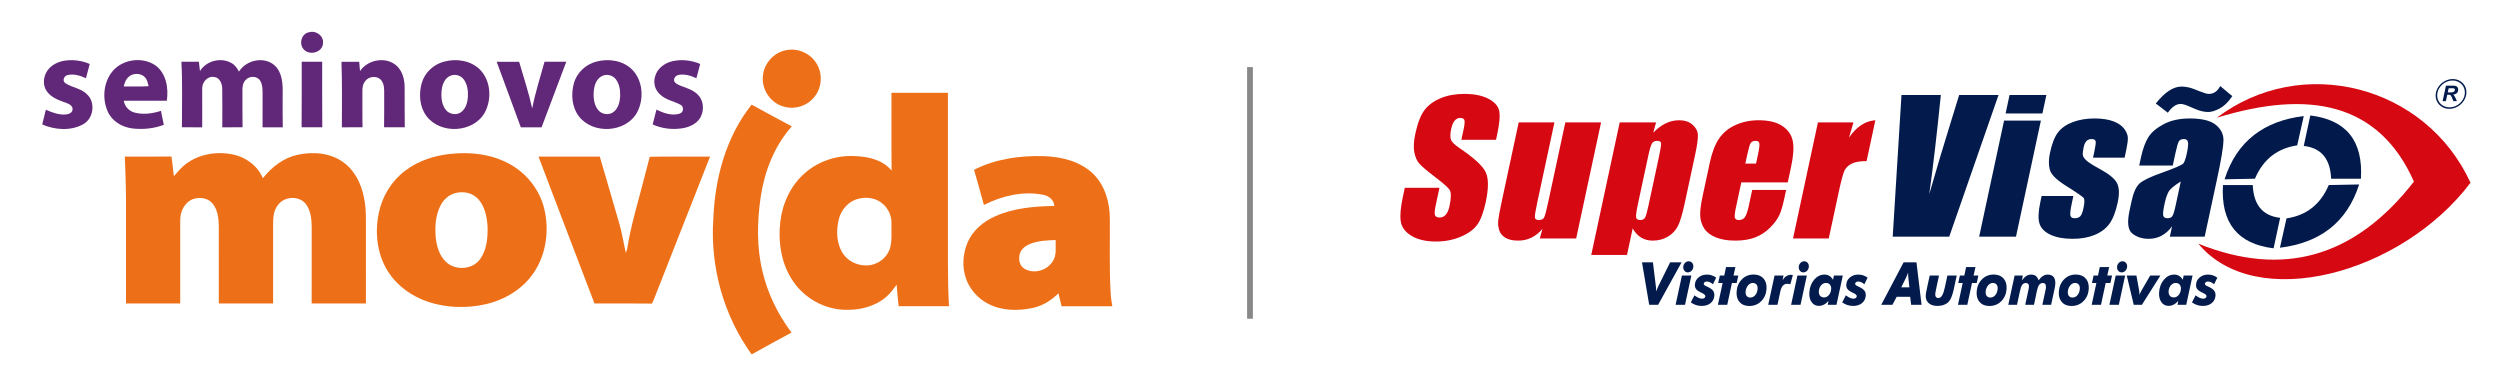
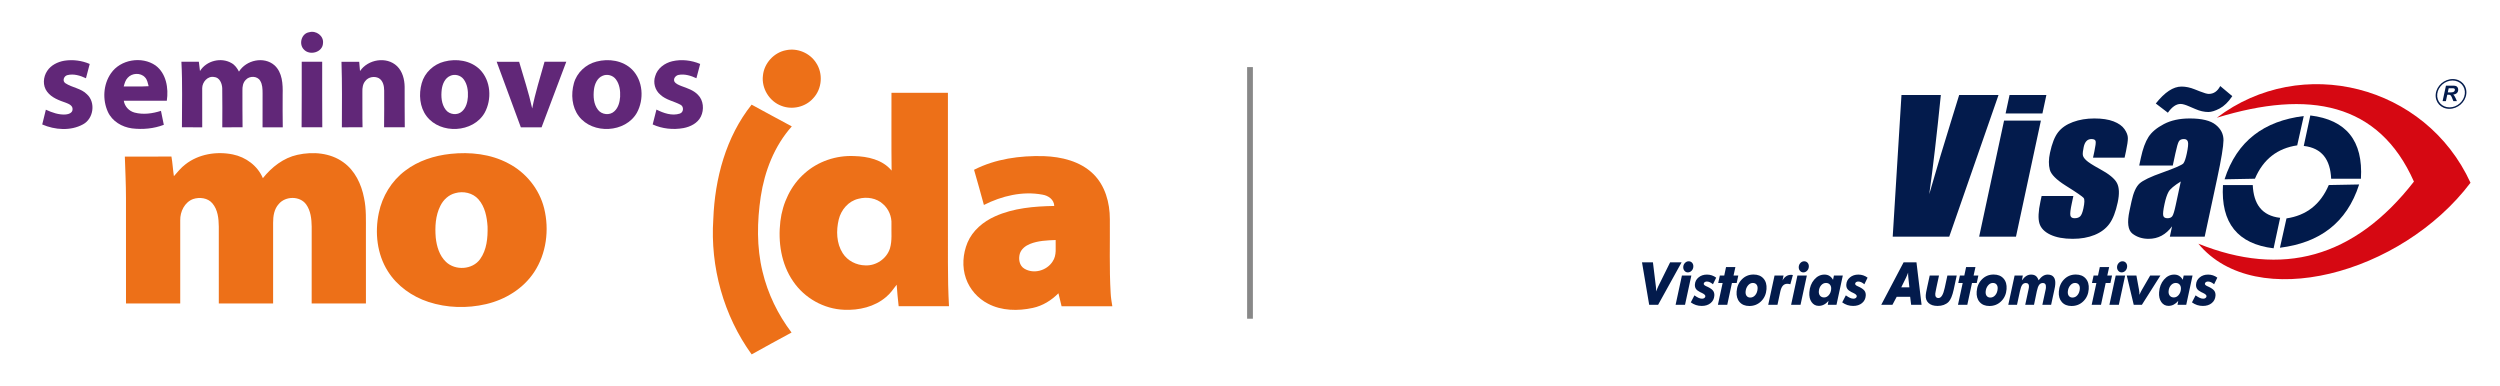
<svg xmlns="http://www.w3.org/2000/svg" width="4322" height="667" viewBox="0 0 4322 667" fill="none">
  <rect x="2156" y="116" width="10" height="435" fill="#888888" />
-   <path d="M2586.33 241.638H2526.42L2530.31 223.518C2532.13 215.058 2532.5 209.636 2531.49 207.317C2530.48 204.993 2528.21 203.859 2524.66 203.859C2520.79 203.859 2517.52 205.403 2514.86 208.552C2512.21 211.651 2510.21 216.349 2508.85 222.693C2507.1 230.849 2506.93 236.99 2508.29 241.122C2509.61 245.197 2514.6 250.205 2523.32 256.087C2548.3 272.967 2563.35 286.849 2568.46 297.639C2573.62 308.422 2573.6 325.818 2568.46 349.766C2564.71 367.207 2559.86 380.056 2553.95 388.37C2548.05 396.622 2538.62 403.543 2525.56 409.117C2512.54 414.742 2498.19 417.532 2482.45 417.532C2465.21 417.532 2451.21 414.276 2440.37 407.826C2429.57 401.371 2423.38 393.169 2421.7 383.205C2420.09 373.196 2421.26 359 2425.19 340.677L2428.63 324.628H2488.54L2482.14 354.408C2480.17 363.597 2479.75 369.475 2480.86 372.107C2481.96 374.74 2484.67 376.031 2488.96 376.031C2493.24 376.031 2496.79 374.381 2499.59 371.024C2502.39 367.723 2504.5 362.766 2505.9 356.266C2508.99 341.862 2509.03 332.42 2506 328.036C2502.82 323.595 2494.38 316.163 2480.62 305.739C2466.87 295.258 2457.95 287.624 2453.74 282.875C2449.59 278.126 2446.66 271.575 2445.05 263.211C2443.45 254.853 2444.02 244.164 2446.81 231.158C2450.83 212.426 2456.18 198.701 2462.9 190.028C2469.63 181.355 2478.87 174.591 2490.74 169.69C2502.62 164.789 2516.15 162.359 2531.47 162.359C2548.19 162.359 2561.84 165.042 2572.51 170.364C2583.12 175.73 2589.47 182.438 2591.54 190.595C2593.62 198.701 2592.59 212.476 2588.42 231.933L2586.33 241.638ZM2767.92 211.595L2724.85 412.266H2661.97L2666.65 395.544C2660.9 402.359 2654.52 407.467 2647.52 410.869C2640.51 414.276 2632.94 415.982 2624.78 415.982C2615.53 415.982 2608.14 414.377 2602.71 411.127C2597.29 407.927 2593.72 403.644 2591.94 398.277C2590.21 392.911 2589.57 387.387 2590.09 381.56C2590.65 375.779 2592.75 364.271 2596.47 346.981L2625.52 211.595H2687.31L2658 348.166C2654.64 363.799 2653.13 373.039 2653.49 375.981C2653.8 378.922 2656.16 380.37 2660.44 380.37C2664.99 380.37 2668.08 378.872 2669.58 375.823C2671.11 372.831 2673.62 363.081 2677.14 346.667L2706.13 211.595H2767.92ZM2863.03 211.595L2858.12 229.356C2865.21 222.126 2872.43 216.759 2879.83 213.2C2887.24 209.636 2894.88 207.884 2902.72 207.884C2912.33 207.884 2920.11 210.41 2926.01 215.524C2931.87 220.627 2935 226.516 2935.29 233.173C2935.59 239.831 2934.05 251.131 2930.63 267.079L2912.47 351.674C2908.56 369.941 2904.68 382.897 2900.82 390.638C2896.97 398.328 2891.15 404.525 2883.37 409.117C2875.59 413.709 2866.89 415.982 2857.27 415.982C2849.64 415.982 2842.91 414.225 2837.13 410.661C2831.36 407.108 2826.53 401.842 2822.6 394.82L2812.75 440.755H2750.95L2800.14 211.595H2863.03ZM2868.22 269.97C2870.89 257.536 2872.02 250.047 2871.65 247.415C2871.32 244.787 2869.04 243.496 2864.8 243.496C2860.68 243.496 2857.74 244.99 2855.89 248.038C2854.05 251.03 2851.89 258.361 2849.4 269.97L2831.54 353.167C2828.95 365.248 2827.95 372.831 2828.51 375.823C2829.12 378.872 2831.46 380.37 2835.59 380.37C2839.61 380.37 2842.37 378.973 2843.95 376.188C2845.54 373.449 2847.47 366.69 2849.76 356.008L2868.22 269.97ZM3090.66 315.338H3010.36L3001.02 358.843C2999.08 367.931 2998.49 373.814 2999.23 376.447C3000.03 379.079 3002.31 380.37 3006.13 380.37C3010.89 380.37 3014.45 378.608 3016.76 375.155C3019.13 371.647 3021.37 364.883 3023.52 354.874L3029.21 328.339H3087.86L3084.67 343.209C3082 355.649 3079.17 365.197 3076.17 371.855C3073.12 378.512 3067.89 385.63 3060.45 393.22C3053.02 400.804 3044.38 406.479 3034.63 410.307C3024.87 414.074 3013.28 415.982 2999.79 415.982C2986.72 415.982 2975.57 414.124 2966.34 410.358C2957.16 406.642 2950.46 401.528 2946.26 395.022C2942.07 388.521 2939.79 381.353 2939.33 373.499C2938.86 365.714 2940.2 354.357 2943.41 339.392L2955.99 280.809C2959.75 263.262 2965.12 249.43 2972.11 239.264C2979.09 229.143 2988.61 221.357 3000.68 215.985C3012.82 210.568 3025.95 207.884 3040.16 207.884C3057.52 207.884 3071.15 211.135 3081.04 217.635C3090.94 224.141 3097.04 232.758 3099.28 243.496C3101.53 254.179 3100.54 269.302 3096.36 288.758L3090.66 315.338ZM3035.85 282.819L3038.99 268.168C3041.23 257.738 3042.08 251.08 3041.58 248.038C3041.08 244.99 3039.06 243.496 3035.5 243.496C3031.11 243.496 3028.12 244.787 3026.52 247.37C3024.92 249.946 3022.91 256.862 3020.48 268.168L3017.34 282.819H3035.85ZM3204.31 211.595L3196.45 238.023C3209.57 219.033 3224.78 209.018 3242.12 207.884L3226.97 278.485C3215.63 278.485 3206.95 279.984 3200.96 283.027C3194.97 286.075 3190.83 290.257 3188.42 295.674C3186.06 301.04 3182.77 313.48 3178.58 332.987L3161.56 412.266H3099.77L3142.84 211.595H3204.31Z" fill="#D60812" />
  <path d="M2851.1 526.94L2838.7 453.56H2857.59L2862.72 495.515C2862.86 496.582 2862.96 497.8 2863.01 499.147C2863.07 500.495 2863.09 502.072 2863.09 503.835C2863.79 502.005 2864.46 500.343 2865.11 498.855C2865.75 497.368 2866.26 496.183 2866.65 495.313L2887.3 453.56H2907.11L2866.55 526.94H2851.1ZM2910.02 461.239C2910.2 458.624 2911.2 456.384 2913.03 454.52C2914.84 452.656 2916.94 451.713 2919.35 451.713C2921.86 451.713 2923.87 452.617 2925.42 454.413C2926.95 456.227 2927.62 458.489 2927.42 461.239C2927.23 463.939 2926.2 466.235 2924.38 468.099C2922.55 469.963 2920.41 470.906 2917.96 470.906C2915.55 470.906 2913.58 469.963 2912.04 468.065C2910.5 466.185 2909.82 463.906 2910.02 461.239ZM2896.78 526.94L2907.69 476.34H2924L2913.07 526.94H2896.78ZM2966.93 480.028L2961.35 491.429C2959.38 489.79 2957.55 488.588 2955.85 487.836C2954.16 487.084 2952.45 486.713 2950.71 486.713C2949.27 486.713 2948.03 487.067 2947.03 487.802C2946.03 488.538 2945.48 489.442 2945.41 490.525C2945.29 492.063 2946.76 493.5 2949.79 494.836C2951.15 495.398 2952.2 495.897 2952.95 496.29C2957.2 498.395 2960.11 500.568 2961.7 502.824C2963.3 505.075 2963.98 507.882 2963.74 511.256C2963.35 516.577 2961.17 520.838 2957.23 524.049C2953.26 527.288 2948.18 528.893 2941.96 528.893C2938.45 528.893 2935.14 528.383 2932.02 527.366C2928.9 526.35 2925.9 524.801 2923.06 522.735L2929.32 510.627C2932.27 512.732 2934.76 514.197 2936.77 515.073C2938.81 515.943 2940.75 516.37 2942.59 516.37C2944.21 516.37 2945.52 515.977 2946.54 515.191C2947.58 514.405 2948.12 513.394 2948.22 512.159C2948.35 510.262 2946.27 508.314 2941.97 506.316C2940.68 505.715 2939.68 505.255 2938.98 504.912C2935.55 503.172 2933.18 501.286 2931.84 499.243C2930.49 497.194 2929.94 494.662 2930.16 491.62C2930.51 486.764 2932.63 482.722 2936.54 479.528C2940.43 476.306 2945.26 474.701 2951.02 474.701C2953.94 474.701 2956.74 475.144 2959.44 476.059C2962.14 476.963 2964.63 478.293 2966.93 480.028ZM2969.93 526.94L2978.08 489.279H2970.44L2973.25 476.34H2980.88L2983.98 461.666H3000.15L2996.95 476.34H3005.17L3002.37 489.279H2994.15L2986.07 526.94H2969.93ZM3030.2 489.172C3027.05 489.172 3024.26 490.626 3021.86 493.556C3019.44 496.481 3018.09 500.057 3017.78 504.261C3017.55 507.36 3018.18 509.835 3019.65 511.666C3021.13 513.496 3023.2 514.422 3025.87 514.422C3029.23 514.422 3032.1 513.018 3034.48 510.2C3036.85 507.377 3038.2 503.75 3038.52 499.333C3038.75 496.2 3038.12 493.725 3036.63 491.912C3035.13 490.082 3032.99 489.172 3030.2 489.172ZM3002.25 504.02C3002.87 495.437 3005.93 488.386 3011.42 482.879C3016.92 477.35 3023.63 474.6 3031.57 474.6C3038.92 474.6 3044.61 476.89 3048.67 481.476C3052.73 486.045 3054.49 492.17 3053.94 499.815C3053.33 508.314 3050.24 515.297 3044.7 520.765C3039.15 526.261 3032.31 529 3024.18 529C3017 529 3011.41 526.721 3007.42 522.168C3003.42 517.638 3001.7 511.581 3002.25 504.02ZM3056.89 526.94L3067.83 476.34H3083.38L3081.62 484.951C3083.26 481.734 3085.35 479.304 3087.88 477.625C3090.39 475.947 3093.24 475.116 3096.42 475.116C3096.75 475.116 3097.13 475.133 3097.55 475.178C3097.97 475.234 3098.62 475.357 3099.52 475.526L3095.15 491.418C3094.11 491.143 3093.17 490.952 3092.32 490.811C3091.49 490.682 3090.68 490.609 3089.88 490.609C3086.77 490.609 3084.22 491.693 3082.27 493.843C3080.31 495.998 3078.83 499.333 3077.84 503.835L3072.89 526.94H3056.89ZM3109.68 461.239C3109.88 458.624 3110.87 456.384 3112.7 454.52C3114.5 452.656 3116.61 451.713 3119.01 451.713C3121.52 451.713 3123.54 452.617 3125.09 454.413C3126.61 456.227 3127.29 458.489 3127.09 461.239C3126.89 463.939 3125.87 466.235 3124.05 468.099C3122.22 469.963 3120.07 470.906 3117.62 470.906C3115.22 470.906 3113.25 469.963 3111.72 468.065C3110.16 466.185 3109.49 463.906 3109.68 461.239ZM3096.46 526.94L3107.37 476.34H3123.67L3112.75 526.94H3096.46ZM3144.42 503.442C3144.18 506.692 3144.89 509.285 3146.54 511.256C3148.19 513.226 3150.48 514.214 3153.43 514.214C3156.63 514.214 3159.42 512.827 3161.76 510.077C3164.11 507.326 3165.42 503.885 3165.72 499.748C3165.95 496.599 3165.24 494.05 3163.6 492.097C3161.94 490.143 3159.68 489.172 3156.8 489.172C3153.52 489.172 3150.71 490.525 3148.37 493.225C3146.03 495.936 3144.72 499.333 3144.42 503.442ZM3161.11 520.17C3158.68 523.01 3156.06 525.166 3153.24 526.62C3150.44 528.068 3147.47 528.792 3144.33 528.792C3139.06 528.792 3134.91 526.597 3131.84 522.225C3128.77 517.84 3127.5 512.159 3128.01 505.188C3128.63 496.425 3131.45 489.161 3136.46 483.373C3141.45 477.592 3147.37 474.701 3154.21 474.701C3157.39 474.701 3160.19 475.436 3162.6 476.89C3165.01 478.349 3167.12 480.606 3168.94 483.665L3170.5 476.34H3185.85L3174.93 526.94H3159.84L3161.11 520.17ZM3228.68 480.028L3223.11 491.429C3221.13 489.79 3219.31 488.588 3217.61 487.836C3215.91 487.084 3214.2 486.713 3212.46 486.713C3211.02 486.713 3209.78 487.067 3208.78 487.802C3207.78 488.538 3207.24 489.442 3207.16 490.525C3207.05 492.063 3208.51 493.5 3211.55 494.836C3212.9 495.398 3213.96 495.897 3214.71 496.29C3218.96 498.395 3221.87 500.568 3223.46 502.824C3225.05 505.075 3225.73 507.882 3225.49 511.256C3225.11 516.577 3222.93 520.838 3218.97 524.049C3215.01 527.288 3209.93 528.893 3203.72 528.893C3200.21 528.893 3196.9 528.383 3193.77 527.366C3190.65 526.35 3187.66 524.801 3184.81 522.735L3191.08 510.627C3194.03 512.732 3196.51 514.197 3198.52 515.073C3200.56 515.943 3202.49 516.37 3204.34 516.37C3205.96 516.37 3207.27 515.977 3208.29 515.191C3209.33 514.405 3209.88 513.394 3209.97 512.159C3210.11 510.262 3208.03 508.314 3203.72 506.316C3202.43 505.715 3201.44 505.255 3200.73 504.912C3197.32 503.172 3194.93 501.286 3193.59 499.243C3192.25 497.194 3191.69 494.662 3191.91 491.62C3192.26 486.764 3194.39 482.722 3198.29 479.528C3202.18 476.306 3207.02 474.701 3212.78 474.701C3215.69 474.701 3218.5 475.144 3221.19 476.059C3223.89 476.963 3226.38 478.293 3228.68 480.028ZM3252.29 526.94L3290.92 453.56H3313.19L3322.01 526.94H3303.97L3302.29 513.086H3279.02L3271.64 526.94H3252.29ZM3286.88 496.767H3300.93L3299.11 479.629C3298.94 477.923 3298.82 476.396 3298.76 475.06C3298.72 473.729 3298.71 472.483 3298.77 471.299C3297.98 473.314 3297.27 475.082 3296.63 476.604C3296 478.108 3295.49 479.236 3295.15 479.972L3286.88 496.767ZM3336.09 476.34H3352.16L3347.64 497.267C3347.08 500.034 3346.61 502.347 3346.26 504.211C3345.93 506.058 3345.73 507.27 3345.69 507.843C3345.52 510.228 3345.91 512.081 3346.86 513.344C3347.8 514.607 3349.29 515.241 3351.28 515.241C3355.95 515.241 3359.52 509.431 3362 497.778C3362.15 497.143 3362.26 496.649 3362.33 496.324L3366.65 476.34H3382.78L3377.85 499.215L3377.64 500.276C3375.25 511.143 3372.23 518.39 3368.57 522.034C3366.26 524.29 3363.5 526.002 3360.31 527.164C3357.13 528.31 3353.58 528.893 3349.67 528.893C3342.92 528.893 3337.72 527.204 3334.07 523.83C3330.42 520.462 3328.82 515.876 3329.24 510.094C3329.33 508.763 3329.56 507.085 3329.91 505.07C3330.28 503.049 3330.92 499.933 3331.86 495.723L3336.09 476.34ZM3384.95 526.94L3393.1 489.279H3385.46L3388.26 476.34H3395.9L3399.01 461.666H3415.17L3411.96 476.34H3420.19L3417.39 489.279H3409.17L3401.08 526.94H3384.95ZM3445.21 489.172C3442.07 489.172 3439.27 490.626 3436.88 493.556C3434.46 496.481 3433.1 500.057 3432.8 504.261C3432.57 507.36 3433.2 509.835 3434.66 511.666C3436.14 513.496 3438.22 514.422 3440.89 514.422C3444.26 514.422 3447.12 513.018 3449.49 510.2C3451.87 507.377 3453.22 503.75 3453.54 499.333C3453.77 496.2 3453.13 493.725 3451.63 491.912C3450.15 490.082 3448.01 489.172 3445.21 489.172ZM3417.27 504.02C3417.89 495.437 3420.94 488.386 3426.43 482.879C3431.94 477.35 3438.65 474.6 3446.59 474.6C3453.94 474.6 3459.63 476.89 3463.7 481.476C3467.75 486.045 3469.51 492.17 3468.96 499.815C3468.34 508.314 3465.26 515.297 3459.71 520.765C3454.16 526.261 3447.33 529 3439.2 529C3432.01 529 3426.42 526.721 3422.44 522.168C3418.44 517.638 3416.72 511.581 3417.27 504.02ZM3471.91 526.94L3482.85 476.34H3497.06L3495.46 484.76C3497.91 481.308 3500.44 478.776 3503.01 477.148C3505.58 475.526 3508.33 474.701 3511.27 474.701C3514.66 474.701 3517.39 475.475 3519.43 477.008C3521.49 478.568 3523.12 481.083 3524.31 484.569C3526.91 481.117 3529.46 478.602 3531.98 477.041C3534.49 475.486 3537.2 474.701 3540.07 474.701C3544.71 474.701 3548.15 476.121 3550.38 478.944C3552.61 481.768 3553.54 485.894 3553.15 491.311C3553.05 492.714 3552.87 494.185 3552.64 495.712C3552.4 497.228 3552.11 498.783 3551.71 500.394L3545.97 526.94H3530.83L3536.59 500.141C3536.68 499.748 3536.76 499.333 3536.82 498.889C3536.88 498.468 3536.94 497.828 3537 496.992C3537.19 494.421 3536.84 492.49 3535.92 491.21C3535.02 489.924 3533.57 489.279 3531.6 489.279C3528.98 489.279 3526.86 490.351 3525.26 492.523C3523.67 494.701 3522.33 498.339 3521.27 503.453L3516.39 526.94H3501.22L3506.98 500.141C3507.02 500.017 3507.06 499.815 3507.1 499.54C3507.42 497.952 3507.62 496.823 3507.66 496.183C3507.82 493.949 3507.45 492.232 3506.52 491.053C3505.59 489.874 3504.17 489.279 3502.27 489.279C3499.66 489.279 3497.59 490.323 3496.04 492.394C3494.49 494.46 3493.17 498.137 3492.06 503.453L3486.99 526.94H3471.91ZM3587.26 489.172C3584.11 489.172 3581.32 490.626 3578.92 493.556C3576.51 496.481 3575.15 500.057 3574.84 504.261C3574.62 507.36 3575.24 509.835 3576.71 511.666C3578.19 513.496 3580.26 514.422 3582.94 514.422C3586.3 514.422 3589.17 513.018 3591.54 510.2C3593.92 507.377 3595.26 503.75 3595.58 499.333C3595.81 496.2 3595.19 493.725 3593.69 491.912C3592.19 490.082 3590.06 489.172 3587.26 489.172ZM3559.32 504.02C3559.93 495.437 3562.99 488.386 3568.48 482.879C3573.98 477.35 3580.7 474.6 3588.64 474.6C3595.98 474.6 3601.68 476.89 3605.74 481.476C3609.8 486.045 3611.56 492.17 3611 499.815C3610.39 508.314 3607.31 515.297 3601.76 520.765C3596.21 526.261 3589.38 529 3581.24 529C3574.06 529 3568.47 526.721 3564.49 522.168C3560.49 517.638 3558.77 511.581 3559.32 504.02ZM3616.08 526.94L3624.23 489.279H3616.59L3619.39 476.34H3627.02L3630.13 461.666H3646.3L3643.1 476.34H3651.32L3648.51 489.279H3640.29L3632.21 526.94H3616.08ZM3659.96 461.239C3660.16 458.624 3661.16 456.384 3662.98 454.52C3664.79 452.656 3666.89 451.713 3669.3 451.713C3671.81 451.713 3673.82 452.617 3675.37 454.413C3676.9 456.227 3677.58 458.489 3677.37 461.239C3677.17 463.939 3676.16 466.235 3674.33 468.099C3672.5 469.963 3670.36 470.906 3667.9 470.906C3665.5 470.906 3663.53 469.963 3662 468.065C3660.45 466.185 3659.77 463.906 3659.96 461.239ZM3646.74 526.94L3657.65 476.34H3673.95L3663.03 526.94H3646.74ZM3688.79 526.94L3676.74 476.34H3693.42L3698.01 501.387C3698.23 502.532 3698.4 503.795 3698.51 505.221C3698.62 506.636 3698.66 508.123 3698.65 509.667C3699.62 507.528 3700.46 505.738 3701.17 504.295C3701.88 502.858 3702.45 501.797 3702.9 501.095L3717.24 476.34H3734.92L3702.9 526.94H3688.79ZM3749.06 503.442C3748.83 506.692 3749.54 509.285 3751.19 511.256C3752.84 513.226 3755.13 514.214 3758.07 514.214C3761.28 514.214 3764.07 512.827 3766.41 510.077C3768.75 507.326 3770.07 503.885 3770.37 499.748C3770.59 496.599 3769.88 494.05 3768.24 492.097C3766.58 490.143 3764.32 489.172 3761.44 489.172C3758.17 489.172 3755.35 490.525 3753.02 493.225C3750.68 495.936 3749.36 499.333 3749.06 503.442ZM3765.75 520.17C3763.33 523.01 3760.71 525.166 3757.89 526.62C3755.08 528.068 3752.12 528.792 3748.98 528.792C3743.71 528.792 3739.56 526.597 3736.49 522.225C3733.42 517.84 3732.14 512.159 3732.65 505.188C3733.28 496.425 3736.1 489.161 3741.1 483.373C3746.09 477.592 3752.01 474.701 3758.86 474.701C3762.04 474.701 3764.83 475.436 3767.24 476.89C3769.65 478.349 3771.77 480.606 3773.58 483.665L3775.15 476.34H3790.49L3779.57 526.94H3764.49L3765.75 520.17ZM3833.32 480.028L3827.75 491.429C3825.78 489.79 3823.95 488.588 3822.26 487.836C3820.55 487.084 3818.85 486.713 3817.11 486.713C3815.67 486.713 3814.43 487.067 3813.43 487.802C3812.43 488.538 3811.89 489.442 3811.81 490.525C3811.7 492.063 3813.16 493.5 3816.19 494.836C3817.55 495.398 3818.6 495.897 3819.35 496.29C3823.61 498.395 3826.52 500.568 3828.1 502.824C3829.69 505.075 3830.38 507.882 3830.14 511.256C3829.75 516.577 3827.58 520.838 3823.62 524.049C3819.66 527.288 3814.58 528.893 3808.36 528.893C3804.85 528.893 3801.55 528.383 3798.42 527.366C3795.29 526.35 3792.3 524.801 3789.46 522.735L3795.72 510.627C3798.68 512.732 3801.16 514.197 3803.17 515.073C3805.2 515.943 3807.14 516.37 3808.99 516.37C3810.6 516.37 3811.92 515.977 3812.94 515.191C3813.97 514.405 3814.53 513.394 3814.62 512.159C3814.75 510.262 3812.68 508.314 3808.37 506.316C3807.08 505.715 3806.09 505.255 3805.38 504.912C3801.96 503.172 3799.58 501.286 3798.23 499.243C3796.9 497.194 3796.33 494.662 3796.55 491.62C3796.91 486.764 3799.03 482.722 3802.94 479.528C3806.83 476.306 3811.67 474.701 3817.42 474.701C3820.34 474.701 3823.14 475.144 3825.84 476.059C3828.53 476.963 3831.03 478.293 3833.32 480.028Z" fill="#031B4C" />
  <path d="M3455.07 164.219L3369.83 409.164H3272.12L3287.27 164.219H3355.33C3348.52 231.777 3341.85 288.911 3335.32 335.621C3348.91 288.395 3361.46 246.484 3372.92 209.896L3387.01 164.219H3455.07ZM3537.79 164.219L3530.95 196.114H3467.28L3474.12 164.219H3537.79ZM3528.29 208.503L3485.22 409.164H3421.55L3464.62 208.503H3528.29ZM3672.99 272.604H3618.42L3620.76 261.714C3622.75 252.418 3623.48 246.591 3622.91 244.116C3622.4 241.64 3619.94 240.394 3615.66 240.394C3612.21 240.394 3609.35 241.533 3607.14 243.801C3604.92 246.075 3603.31 249.476 3602.33 254.023C3601.01 260.165 3600.46 264.706 3600.74 267.546C3600.95 270.432 3602.89 273.581 3606.5 276.988C3610.04 280.452 3617.86 285.453 3629.88 292.01C3645.95 300.677 3655.91 308.834 3659.85 316.524C3663.81 324.164 3664.24 335.313 3661.1 349.919C3657.6 366.277 3652.81 378.609 3646.73 386.917C3640.67 395.231 3632.12 401.687 3621.12 406.172C3610.06 410.668 3597.51 412.88 3583.29 412.88C3567.61 412.88 3554.64 410.46 3544.54 405.655C3534.39 400.805 3528.12 394.254 3525.7 385.991C3523.29 377.734 3523.88 365.244 3527.48 348.527L3529.55 338.871H3584.44L3581.72 351.519C3579.42 362.252 3578.6 369.218 3579.26 372.468C3579.99 375.668 3582.36 377.273 3586.39 377.273C3590.78 377.273 3594.04 376.184 3596.23 374.018C3598.43 371.856 3600.3 367.259 3601.78 360.343C3603.85 350.738 3604.03 344.754 3602.3 342.329C3600.47 339.904 3590.04 332.73 3571.01 320.807C3555.03 310.742 3545.91 301.609 3543.71 293.346C3541.49 285.145 3541.6 275.388 3544.03 264.088C3547.47 248.034 3552.15 236.217 3558.07 228.628C3563.99 220.988 3572.52 215.105 3583.66 210.979C3594.79 206.847 3607.15 204.787 3620.69 204.787C3634.17 204.787 3645.26 206.488 3653.95 209.845C3662.68 213.247 3668.94 217.687 3672.81 223.261C3676.65 228.785 3678.63 233.944 3678.65 238.693C3678.73 243.442 3677.66 250.874 3675.5 260.939L3672.99 272.604ZM3756.29 286.228H3698.26L3701.16 272.756C3704.49 257.223 3708.89 245.249 3714.32 236.784C3719.72 228.37 3728.63 220.937 3740.95 214.487C3753.26 208.038 3768.12 204.787 3785.63 204.787C3806.55 204.787 3821.55 208.447 3830.59 215.779C3839.64 223.054 3844.09 232.035 3843.95 242.667C3843.81 253.299 3840.2 275.237 3833.07 308.418L3811.46 409.164H3751.23L3755.07 391.262C3749.76 398.487 3743.69 403.848 3736.96 407.468C3730.23 411.078 3722.73 412.88 3714.42 412.88C3703.6 412.88 3694.3 409.888 3686.54 403.904C3678.8 397.864 3677.12 384.756 3681.47 364.469L3685.02 347.954C3688.24 332.932 3692.83 322.716 3698.82 317.248C3704.8 311.775 3718.08 305.426 3738.67 298.202C3760.7 290.303 3772.7 285.044 3774.75 282.31C3776.75 279.57 3778.66 274.047 3780.46 265.632C3782.72 255.157 3783.39 248.343 3782.46 245.148C3781.57 241.994 3779.25 240.394 3775.54 240.394C3771.3 240.394 3768.4 241.741 3766.83 244.424C3765.22 247.051 3763.2 254.023 3760.8 265.222L3756.29 286.228ZM3770.15 313.74C3758.62 320.914 3751.53 326.898 3748.93 331.748C3746.26 336.598 3744 343.514 3742.04 352.602C3739.8 363.032 3739.06 369.684 3739.82 372.732C3740.52 375.775 3742.97 377.273 3747.1 377.273C3751.02 377.273 3753.79 376.089 3755.5 373.709C3757.21 371.334 3759.11 365.143 3761.28 355.027L3770.15 313.74ZM3859.2 166.228C3852.31 176.45 3844.98 183.518 3837.26 187.599C3829.55 191.624 3823.1 193.639 3817.88 193.639C3810.61 193.639 3803.19 191.932 3795.49 188.576L3785.1 184.141C3778.47 181.199 3773.35 179.701 3769.8 179.701C3762.22 179.701 3754.91 184.758 3747.82 194.874L3726.94 178.926C3742.42 159.419 3757.16 149.663 3771.33 149.663C3778.7 149.663 3786.4 151.263 3794.39 154.513L3803.16 157.976C3810.52 160.918 3815.65 162.36 3818.52 162.36C3826.99 162.36 3833.61 157.819 3838.34 148.737L3859.2 166.228Z" fill="#031B4C" />
  <path fill-rule="evenodd" clip-rule="evenodd" d="M4173.2 313.942C4112.7 177.466 3991.77 154.468 3832.43 203.58C3978.95 92.41 4193.46 146.727 4271 315.929C4151.24 474.342 3899.69 541.289 3800.52 421.317C3945.08 479.456 4069.82 446.695 4173.2 313.942Z" fill="#D60812" />
  <path fill-rule="evenodd" clip-rule="evenodd" d="M3898.32 308.968L3845.82 309.962C3867.22 243.217 3914.67 209.014 3982.74 200.594L3971.42 251.301C3937.69 256.308 3912.84 274.793 3898.32 308.968Z" fill="#011A4B" />
  <path fill-rule="evenodd" clip-rule="evenodd" d="M4025.98 319.9L4078.48 318.907C4057.08 385.651 4009.63 419.854 3941.56 428.274L3952.88 377.568C3986.62 372.555 4011.46 354.075 4025.98 319.9Z" fill="#011A4B" />
  <path fill-rule="evenodd" clip-rule="evenodd" d="M4030.09 308.969C4028.67 276.214 4014.36 255.887 3982.74 252.295L3994.07 199.601C4055.94 207.101 4085.57 243.145 4081.57 308.969H4030.09Z" fill="#011A4B" />
  <path fill-rule="evenodd" clip-rule="evenodd" d="M3894.56 319.904C3895.98 352.658 3910.29 372.985 3941.92 376.578L3930.59 429.271C3868.71 421.772 3839.08 385.728 3843.09 319.904H3894.56Z" fill="#011A4B" />
  <path d="M4228.45 174.839H4222.76L4228.57 148.079H4240.86C4242.97 148.079 4244.62 148.293 4245.8 148.708C4246.98 149.129 4247.93 149.898 4248.65 151.021C4249.37 152.143 4249.73 153.491 4249.73 155.085C4249.73 157.364 4249.03 159.239 4247.62 160.715C4246.22 162.203 4244.08 163.118 4241.22 163.466C4241.95 164.1 4242.63 164.937 4243.28 165.97C4244.56 168.058 4245.97 171.022 4247.53 174.839H4241.41C4240.93 173.329 4239.96 170.982 4238.52 167.788C4237.74 166.065 4236.91 164.897 4236.02 164.308C4235.48 163.949 4234.53 163.775 4233.18 163.775H4230.85L4228.45 174.839ZM4231.72 159.778H4234.74C4237.81 159.778 4239.84 159.604 4240.84 159.25C4241.85 158.891 4242.63 158.341 4243.19 157.577C4243.76 156.825 4244.05 156.028 4244.05 155.197C4244.05 154.22 4243.64 153.491 4242.82 152.997C4242.32 152.71 4241.22 152.564 4239.55 152.564H4233.28L4231.72 159.778Z" fill="#031B4C" />
  <path fill-rule="evenodd" clip-rule="evenodd" d="M4240.24 136.653C4254.83 136.653 4265.36 148.183 4263.76 162.402C4262.16 176.621 4249.03 188.151 4234.44 188.151C4219.84 188.151 4209.32 176.621 4210.91 162.402C4212.51 148.183 4225.64 136.653 4240.24 136.653ZM4239.95 139.19C4253.11 139.19 4262.6 149.587 4261.16 162.402C4259.72 175.223 4247.88 185.614 4234.73 185.614C4221.57 185.614 4212.08 175.223 4213.52 162.402C4214.96 149.587 4226.8 139.19 4239.95 139.19Z" fill="#031B4C" />
  <path d="M534.499 55.722C546.407 52.206 559.997 62 558.402 74.792C557.754 90.603 535.32 96.686 525.268 85.491C516.12 76.172 521.147 57.729 534.499 55.722Z" fill="#612778" />
  <path d="M81.65 122.508C88.165 112.585 99.619 107.02 111.03 104.992C125.85 102.641 141.317 104.625 155.101 110.579C152.814 118.776 150.743 127.038 148.608 135.278C138.75 130.662 127.511 127.124 116.617 129.842C110.362 131.244 107.191 140.11 113.188 143.95C124.858 151.608 140.238 152.643 150.355 163.019C165.735 177.062 161.788 205.213 143.517 214.963C122.053 226.742 94.96 224.648 73 215.179C75.114 206.658 77.336 198.181 79.277 189.638C90.041 194.621 101.755 198.828 113.813 197.9C118.818 197.447 125.462 195.074 125.44 189.013C125.936 182.563 119.077 179.629 114.115 177.709C102.186 173.568 89.287 169.059 81.434 158.511C73.431 148.157 74.532 133.013 81.65 122.508Z" fill="#612778" />
  <path d="M191.665 126.95C208.06 102.704 245.249 96.642 268.977 113.231C287.508 127.036 291.606 152.534 288.391 174.105C263.605 174.148 238.799 174.04 213.992 174.148C215.566 184.05 223.03 192.096 232.694 194.641C247.665 198.589 263.714 196.324 278.274 191.643C279.828 199.71 281.445 207.756 283.193 215.781C265.764 222.468 246.565 224.194 228.121 221.95C210.821 219.62 193.909 209.655 186.51 193.39C176.954 172.401 178.442 146.062 191.665 126.95ZM220.765 134.457C216.796 138.512 215.372 144.142 213.884 149.427C228.25 149.212 242.661 149.967 257.005 149.018C255.409 143.754 254.719 137.8 250.685 133.723C243.049 125.246 228.164 126.066 220.765 134.457Z" fill="#612778" />
  <path d="M345.729 122.81C356.665 104.97 382.25 98.499 400.262 109.091C406.172 112.305 410.055 117.956 413.119 123.781C425.63 103.762 456.175 96.881 474.51 112.844C488.359 125.42 489.093 145.633 488.661 163.062C488.726 182.067 488.381 201.071 488.855 220.076C477.207 220.162 465.558 220.118 453.889 220.118C453.953 200.402 453.889 180.686 453.953 160.97C453.889 153.722 453.801 145.913 449.789 139.593C444.829 130.964 431.239 130.878 424.962 137.975C420 142.785 418.899 149.968 419.115 156.548C419.288 177.709 418.92 198.892 419.352 220.053C407.66 220.183 395.97 220.118 384.277 220.097C384.321 197.512 384.601 174.905 384.192 152.32C383.803 144.123 379.553 133.704 370.149 133.121C359.018 130.986 349.699 141.836 349.569 152.255C349.44 174.862 349.461 197.49 349.612 220.097C337.921 220.141 326.229 220.183 314.515 220.053C314.472 182.304 315.68 144.489 313.609 106.782C323.661 106.761 333.714 106.782 343.766 106.761C344.478 112.089 345.06 117.46 345.729 122.81Z" fill="#612778" />
  <path d="M622.381 122.833C636.188 102.513 668.328 96.99 686.471 114.42C695.897 123.631 699.37 137.243 699.543 150.077C699.802 173.396 699.305 196.736 699.779 220.056C687.851 220.185 675.922 220.162 663.992 220.056C664.381 198.894 664.144 177.71 664.166 156.549C664.166 148.632 662.203 139.443 654.847 135.107C647.275 131.224 636.986 132.993 631.7 139.853C627.17 145.03 626.287 152.127 626.481 158.749C626.696 179.177 626.243 199.606 626.761 220.033C614.832 220.206 602.925 220.12 591.017 220.098C591.124 182.327 591.621 144.534 590.348 106.784H620.98C621.519 112.133 621.972 117.462 622.381 122.833Z" fill="#612778" />
  <path d="M768.051 106.458C789.041 100.871 813.632 104.452 829.529 120.113C848.749 139.441 850.649 171.863 837.77 195.138C817.88 229.761 761.579 232.544 737.593 201.027C725.318 185 723.786 162.911 729.007 143.971C734.055 125.549 749.63 111.074 768.051 106.458ZM778.405 131.093C769.215 134.976 764.967 145.2 763.694 154.498C762.249 166.47 762.938 179.909 770.618 189.832C776.981 198.309 790.853 199.97 798.704 192.636C805.802 186.337 808.325 176.501 808.908 167.376C809.447 156.935 808.044 145.675 801.595 137.111C796.395 130.1 786.344 127.425 778.405 131.093Z" fill="#612778" />
  <path d="M1031.27 106.436C1052.26 100.87 1076.85 104.473 1092.72 120.177C1111.86 139.483 1113.78 171.776 1101.01 195.008C1081.16 229.803 1024.56 232.586 1000.61 200.875C988.491 184.869 986.959 162.91 992.115 144.056C997.163 125.57 1012.78 111.052 1031.27 106.436ZM1041.56 131.092C1032.41 134.953 1028.14 145.135 1026.87 154.389C1025.42 166.404 1026.07 179.886 1033.79 189.831C1040.15 198.33 1054.07 199.97 1061.9 192.592C1068.97 186.293 1071.48 176.457 1072.08 167.332C1072.6 156.934 1071.2 145.717 1064.77 137.175C1059.61 130.121 1049.52 127.425 1041.56 131.092Z" fill="#612778" />
  <path d="M1132.76 131.481C1136.58 118.085 1149.05 109.025 1162.16 105.897C1178.19 102.144 1195.36 104.15 1210.46 110.557C1208.24 118.754 1206.08 126.994 1203.95 135.256C1194.32 130.791 1183.56 127.426 1172.88 129.54C1167.86 130.683 1163.43 136.162 1166.07 141.296C1168.89 145.33 1173.77 147.034 1178.15 148.824C1188.18 152.535 1198.94 155.878 1206.56 163.838C1216.31 173.459 1217.54 189.551 1211.67 201.523C1206.06 212.956 1193.68 219.104 1181.66 221.413C1163.8 224.648 1144.91 222.707 1128.36 215.135C1130.56 206.571 1132.61 197.964 1134.87 189.443C1147.11 195.591 1161.8 200.79 1175.39 196.346C1182.07 194.146 1182.63 183.986 1176.31 180.987C1164.94 174.926 1151.38 172.876 1141.69 163.773C1132.37 156.159 1128.75 142.806 1132.76 131.481Z" fill="#612778" />
  <path d="M521.619 106.781H556.997C557.127 144.553 556.782 182.303 557.17 220.075C545.24 220.14 533.333 220.182 521.404 220.031C521.878 182.281 521.469 144.531 521.619 106.781Z" fill="#612778" />
  <path d="M858.652 106.783C871.595 106.783 884.517 106.762 897.46 106.805C905.226 133.64 914.135 160.194 920.066 187.547C925.373 160.173 933.959 133.618 941.38 106.783C953.912 106.762 966.466 106.805 979 106.74C964.677 144.49 950.44 182.305 936.267 220.119C924.316 220.141 912.388 220.141 900.437 220.119C886.544 182.326 872.631 144.555 858.652 106.783Z" fill="#612778" />
  <path d="M1359 86.784C1378.56 82.599 1399.92 91.594 1410.73 108.398C1423.28 126.863 1421.28 153.59 1405.9 169.834C1392.61 184.998 1369.74 190.327 1351.02 183.014C1330.14 175.421 1316.18 152.728 1318.96 130.639C1320.97 109.369 1337.97 90.667 1359 86.784Z" fill="#ED7018" />
  <path d="M1541.17 160.428C1573.7 160.406 1606.23 160.363 1638.76 160.449C1638.81 258.405 1638.74 356.338 1638.78 454.295C1638.74 479.318 1639.26 504.34 1640.62 529.342C1611.6 529.514 1582.59 529.384 1553.6 529.407C1552.3 517.024 1550.92 504.642 1550.15 492.217C1544.52 499.68 1539.12 507.49 1531.83 513.465C1512.01 530.442 1484.98 536.697 1459.35 535.532C1424.41 534.26 1390.82 515.385 1371.25 486.458C1350.44 456.451 1344.83 418.184 1349.1 382.506C1352.85 351.161 1367.07 320.574 1391.04 299.628C1414.18 278.919 1445.65 268.35 1476.59 269.816C1500.06 270.377 1525.71 275.963 1541.41 294.925C1540.85 250.1 1541.28 205.253 1541.17 160.428ZM1484.16 343.633C1466.88 347.537 1454.09 362.638 1450.01 379.464C1445.4 398.684 1445.93 420.558 1456.83 437.663C1465.18 450.909 1480.62 458.631 1496.11 458.804C1514.66 459.687 1532.89 447.241 1538.54 429.465C1542.58 415.833 1540.72 401.402 1541.15 387.401C1541.82 374.352 1536.38 361.279 1526.5 352.714C1515.29 342.383 1498.61 339.772 1484.16 343.633Z" fill="#ED7018" />
  <path d="M1233.15 378.903C1235.83 308.602 1254.94 236.705 1299.38 180.921C1322.42 193.691 1345.73 205.922 1368.86 218.52C1338.81 252.128 1321.92 295.724 1315.17 339.88C1308.83 382.873 1307.9 427.288 1318.3 469.719C1327.36 507.792 1344.81 543.709 1368.41 574.88C1345.35 587.37 1322.31 599.881 1299.44 612.673C1250.95 545.607 1227.65 461.371 1233.15 378.903Z" fill="#ED7018" />
  <path d="M320.595 284.096C343.418 266.256 374.458 261.295 402.414 266.968C424.935 271.52 445.428 286.576 454.445 308.019C469.652 288.949 489.995 272.944 514.241 267.637C540.861 261.769 570.953 264.078 593.538 280.515C613.685 294.795 624.837 318.567 629.367 342.295C633.488 361.365 632.473 380.952 632.582 400.323C632.603 441.761 632.538 483.178 632.626 524.617C601.346 524.639 570.068 524.617 538.811 524.639C538.876 480.353 538.79 436.088 538.855 391.801C538.638 378.579 537.214 364.427 529.277 353.361C518.426 338.435 493.511 338.758 481.927 352.672C473.924 361.365 472.112 373.704 472.155 385.115C472.155 431.644 472.199 478.153 472.155 524.682C440.855 524.53 409.577 524.703 378.276 524.595C378.276 480.266 378.341 435.959 378.255 391.651C378.04 377.737 376.616 362.508 367.168 351.528C359.185 342.036 345.078 340.397 333.84 344.107C319.127 349.543 311.255 365.895 311.578 380.908C311.47 428.797 311.491 476.706 311.578 524.595C280.321 524.639 249.085 524.617 217.828 524.617C217.85 463.786 217.915 402.976 217.785 342.144C217.807 318.309 216.534 294.494 215.822 270.679C242.679 270.7 269.535 270.808 296.37 270.614C298.377 281.852 298.872 293.264 300.642 304.545C307.048 297.492 312.894 289.812 320.595 284.096Z" fill="#ED7018" />
  <path d="M778.88 266.001C812.661 262.419 848.166 266.107 878.496 282.265C909.041 297.882 932.447 326.832 940.73 360.202C949.855 397.176 944.634 438.42 923.429 470.454C904.511 499.122 873.34 518.105 840.25 525.785C807.548 533.377 772.645 532.471 740.699 521.966C712.331 512.648 686.403 494.377 670.461 468.857C651.738 439.241 647.769 402.007 654.888 368.141C660.754 339.387 676.955 312.724 700.532 295.078C723.032 277.864 750.923 268.978 778.88 266.001ZM787.099 333.886C775.686 336.733 766.476 345.361 761.342 355.759C752.821 372.627 751.765 392.15 753.295 410.679C754.913 425.887 759.551 441.829 770.941 452.679C787.055 468.145 816.673 466.485 829.94 448.084C841.63 431.993 843.377 411.046 842.903 391.782C841.847 375.13 838.482 357.398 827.092 344.541C817.362 333.454 801.012 329.895 787.099 333.886Z" fill="#ED7018" />
-   <path d="M930.938 270.702C966.25 270.723 1001.58 270.746 1036.92 270.702C1048.29 308.948 1059.22 347.323 1070.4 385.634C1075.4 402.568 1078.01 420.062 1081.96 437.255C1082.52 435.55 1083.66 432.185 1084.22 430.502C1090.5 389.647 1103.04 350.15 1113.07 310.134C1116.43 297.084 1119.93 284.077 1123.29 271.046C1158.02 270.27 1192.79 270.961 1227.55 270.702C1195.32 352.651 1163 434.558 1130.82 516.53C1129.67 519.334 1128.4 522.096 1127.15 524.856C1094.02 524.338 1060.88 524.749 1027.75 524.662C995.415 440.015 963.015 355.413 930.938 270.702Z" fill="#ED7018" />
  <path d="M1683.93 293.546C1720.95 274.585 1763.46 268.804 1804.64 269.925C1835.02 271.026 1867.18 278.62 1889.66 300.364C1910.58 320.555 1918.76 350.516 1918.7 378.904C1919.08 421.378 1917.61 463.918 1920.09 506.347C1920.44 514.092 1921.67 521.772 1923 529.429C1893.75 529.517 1864.5 529.517 1835.25 529.429C1833.53 521.923 1831.74 514.416 1829.81 506.995C1817.68 519.269 1802.53 528.697 1785.51 532.321C1759.92 537.863 1731.74 537.498 1708.13 525.05C1690.51 516.013 1676.47 500.158 1669.93 481.411C1662.88 461.394 1664.56 438.873 1672.6 419.415C1681.41 398.492 1699.85 383.133 1720.22 374.03C1752.25 359.598 1787.93 356.665 1822.61 356.06C1822.24 344.994 1812.37 338.178 1802.34 336.539C1767.8 330.003 1731.9 338.696 1700.97 354.335C1695.43 334.036 1689.8 313.737 1683.93 293.546ZM1780.63 421.745C1772.96 424.83 1765.6 430.396 1763.06 438.593C1760.44 447.674 1762.15 459.302 1770.92 464.479C1787.13 474.272 1809.73 467.843 1819.72 452.117C1827.34 441.224 1824.54 427.354 1825.01 414.929C1810.07 415.555 1794.67 416.05 1780.63 421.745Z" fill="#ED7018" />
</svg>